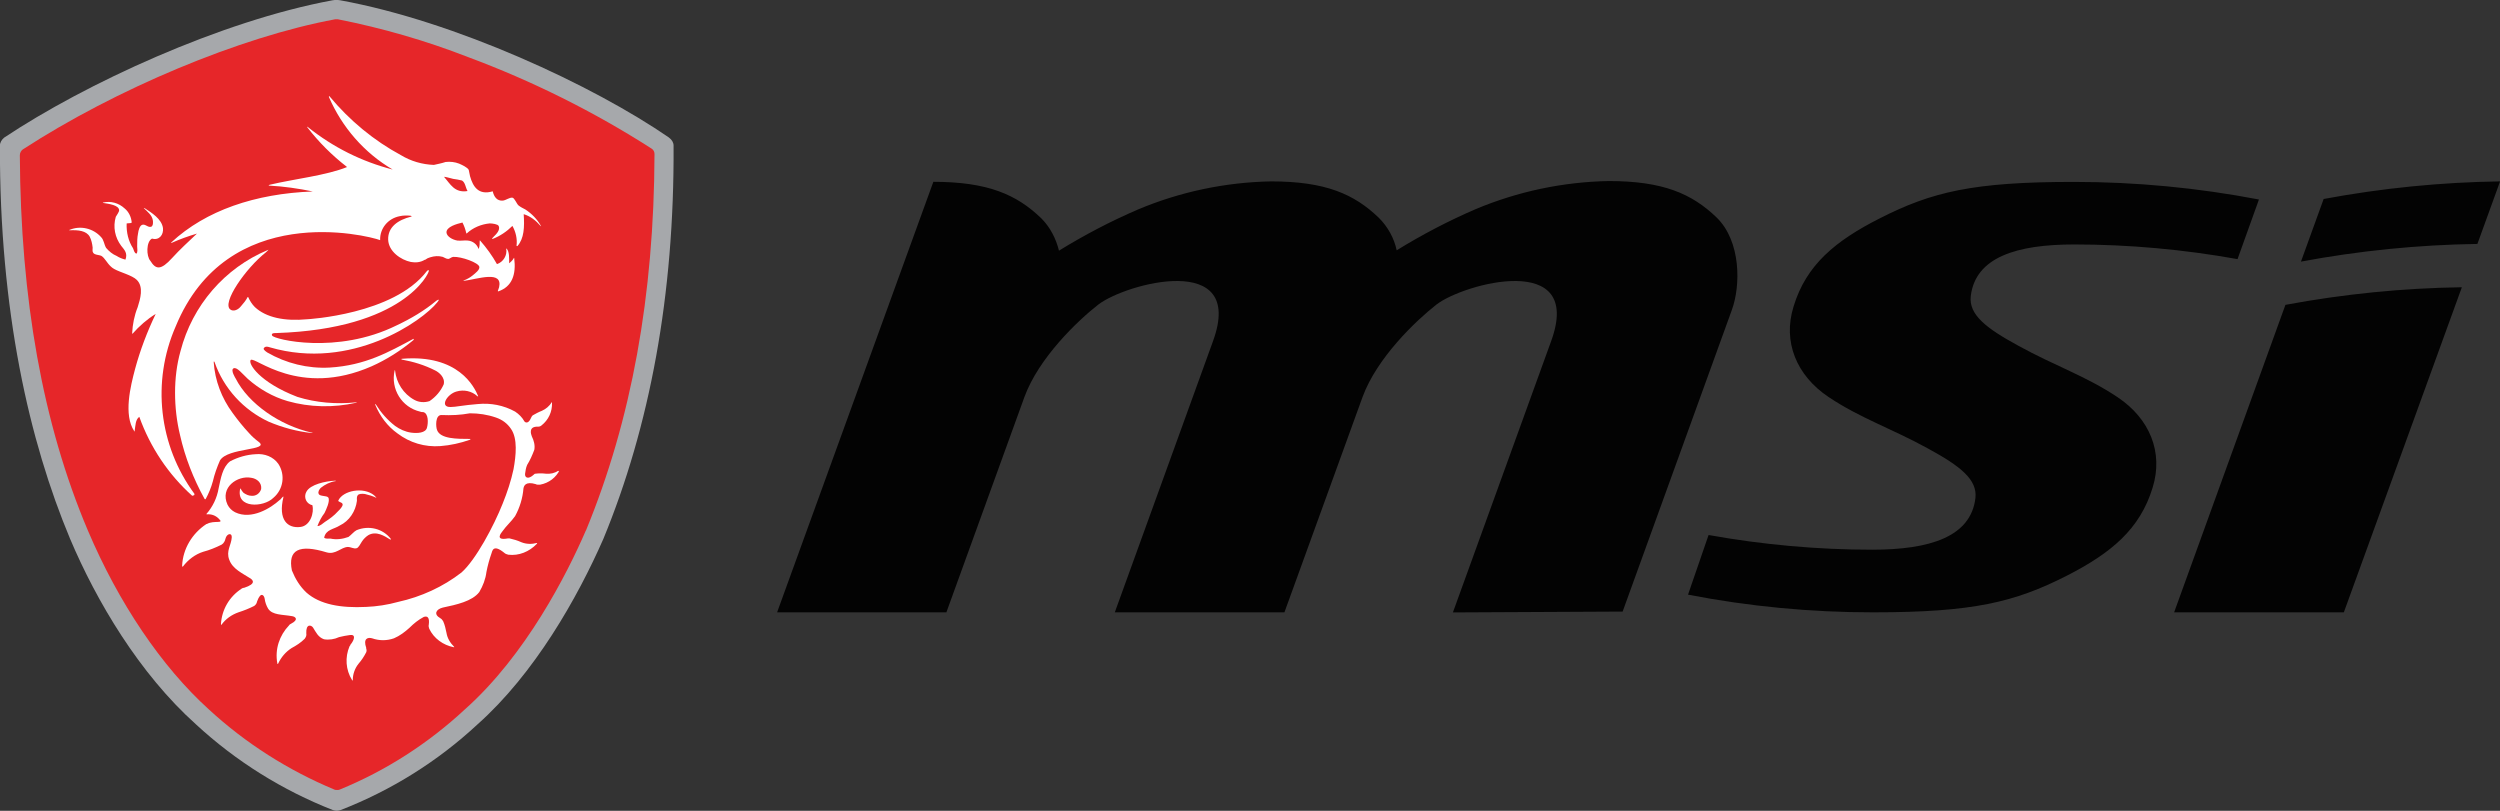
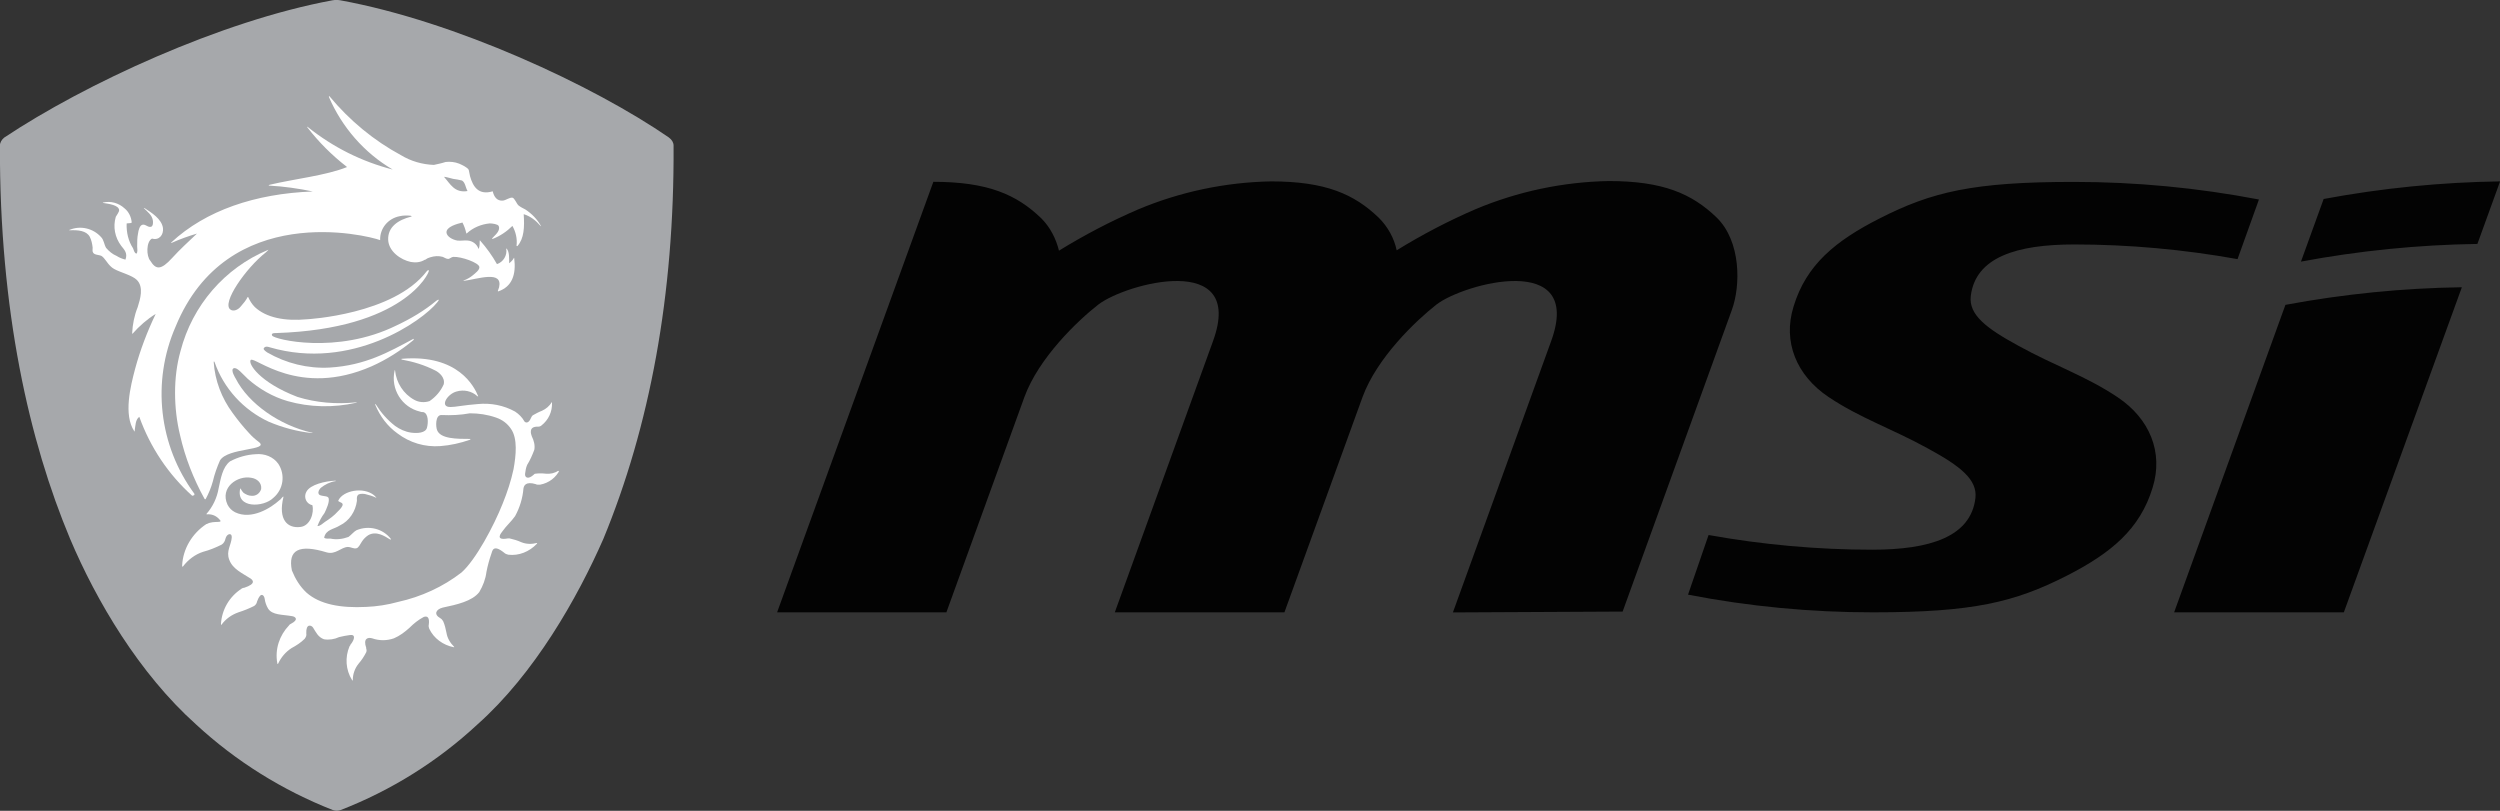
<svg xmlns="http://www.w3.org/2000/svg" xml:space="preserve" width="25.82mm" height="8.374mm" version="1.1" style="shape-rendering:geometricPrecision; text-rendering:geometricPrecision; image-rendering:optimizeQuality; fill-rule:evenodd; clip-rule:evenodd" viewBox="0 0 289.76 93.97">
  <rect x="0" y="0" width="289.76" height="93.97" fill="#333333" stroke="none" />
  <defs>
    <style type="text/css">
   
    .fil0 {fill:#030303;fill-rule:nonzero}
    .fil1 {fill:#A6A8AB;fill-rule:nonzero}
    .fil2 {fill:#E62629;fill-rule:nonzero}
    .fil3 {fill:white;fill-rule:nonzero}
   
  </style>
  </defs>
  <g id="Layer_x0020_1">
    <g id="_1578527522192">
      <g>
        <path class="fil0" d="M168.4 70.97l11.39 -31.45c3.8,-10.46 -10.13,-6.67 -13.29,-4.23 -2.43,1.9 -6.91,6.19 -8.57,10.71l-9.06 24.97 -19.66 0 11.39 -31.45c3.8,-10.46 -10.12,-6.67 -13.29,-4.23 -2.44,1.9 -6.91,6.19 -8.57,10.71l-9.05 24.97 -19.62 0 18.11 -49.9c6.28,0 9.64,1.46 12.51,4.23 1.02,1.02 1.7,2.34 2.05,3.75 2.92,-1.8 5.99,-3.41 9.15,-4.77 4.87,-2.05 10.12,-3.16 15.43,-3.26 6.28,0 9.64,1.46 12.51,4.24 1.02,1.02 1.76,2.34 2.05,3.75 2.92,-1.8 5.99,-3.41 9.15,-4.77 4.87,-2.05 10.13,-3.16 15.43,-3.26 6.28,0 9.64,1.46 12.52,4.24 2.82,2.77 2.78,7.88 1.75,10.7l-12.66 34.96 -19.67 0.1zm29.65 -8.96c6.23,1.12 12.61,1.7 18.94,1.7 6.62,0 11.44,-1.46 11.97,-5.99 0.24,-2.14 -1.75,-3.7 -5.5,-5.74 -4.23,-2.33 -7.84,-3.5 -11.54,-5.98 -3.7,-2.49 -5.31,-6.38 -4.04,-10.47 1.46,-4.82 4.82,-7.6 9.98,-10.22 6.04,-3.07 10.81,-4.23 22.49,-4.23 7.21,0 14.36,0.68 21.47,2.04l-2.48 6.91c-6.23,-1.12 -12.61,-1.7 -18.94,-1.7 -6.62,0 -11.44,1.46 -11.98,5.99 -0.24,2.14 1.75,3.7 5.5,5.74 4.23,2.34 7.84,3.51 11.54,5.99 3.7,2.48 5.31,6.38 4.04,10.46 -1.46,4.82 -4.82,7.6 -9.98,10.23 -6.04,3.06 -10.81,4.23 -22.45,4.23 -7.2,0 -14.36,-0.68 -21.42,-2.05l2.38 -6.91zm71.27 -38.95l-2.63 7.26c6.72,-1.26 13.59,-1.95 20.45,-2.05l2.63 -7.25c-6.86,0.1 -13.68,0.78 -20.45,2.04zm2.34 47.91l13.68 -37.68c-6.87,0.1 -13.68,0.78 -20.45,2.04l-12.9 35.64 19.67 0z" />
      </g>
      <path class="fil1" d="M77.55 15.95c-8.76,-6.04 -24.78,-13.49 -38.12,-15.92 -0.29,-0.05 -0.59,-0.05 -0.88,0 -12.95,2.39 -28.72,9.69 -38.07,15.92 -0.29,0.24 -0.49,0.58 -0.49,0.92 -0.05,19.18 3.4,34.27 8.13,45.57 3.07,7.26 8.03,15.63 14.6,21.52 4.63,4.28 10.03,7.64 15.87,9.93 0.29,0.1 0.58,0.1 0.88,0 5.89,-2.29 11.25,-5.64 15.87,-9.93 6.62,-5.89 11.59,-14.66 14.6,-21.52 5.36,-13 8.23,-28.24 8.13,-45.57 0,-0.34 -0.19,-0.68 -0.53,-0.92z" />
-       <path class="fil2" d="M67.91 61.47c-2.19,5.06 -6.96,14.46 -14.02,20.74 -4.24,3.94 -9.15,7.11 -14.51,9.3 -0.09,0.05 -0.19,0.05 -0.29,0.05 -0.1,0 -0.24,0 -0.34,-0.05 -5.36,-2.24 -10.27,-5.36 -14.5,-9.25 -5.55,-5.01 -10.52,-12.42 -14.07,-20.79 -5.26,-12.42 -7.79,-26.87 -7.88,-43.47 0,-0.29 0.15,-0.54 0.34,-0.68 10.71,-6.96 25.17,-13.05 36.22,-15.09l0.29 0c5.16,1.02 10.22,2.48 15.09,4.38 7.45,2.77 14.6,6.33 21.28,10.61 0.24,0.15 0.34,0.39 0.34,0.63 -0.05,16.41 -2.68,30.86 -7.94,43.62z" />
      <path class="fil3" d="M52.53 20.73c0.34,0.05 0.68,0.1 1.02,0.19 0.39,0.25 0.39,0.78 0.64,1.22 -1.51,0.25 -2,-0.83 -2.73,-1.65 0.24,0 0.63,0.14 1.07,0.24zm-29.99 36.51c-4.14,-5.6 -4.97,-13 -2.19,-19.38 5.99,-14.6 22.15,-10.61 23.71,-10.03 -0.05,-1.36 0.92,-2.53 2.29,-2.78 0.39,-0.09 0.83,-0.09 1.22,-0.05 0.1,0 0.2,0.1 0.1,0.1 -1.56,0.39 -2.73,1.22 -2.68,2.68 0.05,1.36 1.46,2.34 2.63,2.58 0.54,0.1 1.12,0.05 1.6,-0.25l0.05 0c0.2,-0.15 0.39,-0.24 0.59,-0.29 0.48,-0.15 0.97,-0.19 1.46,-0.05 0.15,0.05 0.39,0.24 0.64,0.24 0.14,0 0.39,-0.24 0.58,-0.24 0.92,-0.05 2.97,0.68 3.02,1.17 0.05,0.34 -0.48,0.73 -0.78,0.98 -0.29,0.24 -0.63,0.43 -1.02,0.58 -0.1,0.05 -0.05,0.05 0,0.05 1.6,-0.2 4.53,-1.26 4.09,0.73l-0.15 0.44c0,0 0,0.05 0.05,0.05 1.6,-0.54 2.09,-1.95 1.85,-3.85 0,-0.05 -0.05,-0.05 -0.05,0 -0.14,0.25 -0.34,0.44 -0.54,0.59 0,-0.54 0.05,-1.32 -0.29,-1.7l-0.05 0c0.15,0.78 -0.34,1.56 -1.07,1.8 -0.54,-0.97 -1.22,-1.9 -1.95,-2.73l-0.05 0c0,0.29 0,0.64 -0.1,0.93 0,0 -0.05,0.05 -0.05,0 -0.19,-0.53 -0.68,-0.88 -1.22,-0.93 -0.39,-0.05 -0.78,0.05 -1.22,0 -0.59,-0.1 -1.22,-0.48 -1.26,-0.92 -0.05,-0.68 1.22,-1.02 1.85,-1.17 0.2,0.39 0.34,0.78 0.44,1.22 0,0.05 0.05,0.05 0.05,0.05 0.73,-0.68 1.7,-1.08 2.68,-1.17 0.29,0 0.93,0.09 1.02,0.29 0.25,0.48 -0.34,1.02 -0.54,1.22 -0.34,0.34 -0.19,0.29 -0.15,0.29 0.88,-0.34 1.66,-0.88 2.29,-1.51 0.39,0.68 0.58,1.51 0.48,2.29 0,0 0,0.05 0.05,0.05l0.05 0c0.78,-0.88 0.83,-2.19 0.73,-3.7 0.78,0.24 1.41,0.73 1.95,1.36 0.05,0.05 0.09,0.05 0.05,0 -0.44,-0.78 -1.07,-1.42 -1.8,-1.9 -0.29,-0.15 -0.58,-0.29 -0.82,-0.49 -0.2,-0.19 -0.44,-0.83 -0.68,-0.88 -0.34,-0.05 -0.73,0.29 -1.12,0.34 -0.68,0.05 -1.02,-0.44 -1.17,-1.08 -1.65,0.49 -2.29,-0.54 -2.63,-1.75l-0.15 -0.73c-0.14,-0.29 -0.78,-0.58 -1.12,-0.73 -0.49,-0.19 -1.02,-0.25 -1.56,-0.19 -0.44,0.15 -0.92,0.24 -1.36,0.34 -1.36,-0.05 -2.68,-0.44 -3.8,-1.12 -3.16,-1.7 -5.98,-4.04 -8.28,-6.81 -0.09,-0.1 -0.09,0 -0.09,0.05 1.51,3.5 4.09,6.48 7.4,8.42 -3.6,-0.93 -6.91,-2.58 -9.83,-4.92 -0.05,-0.05 -0.15,-0.1 -0.05,0.05 1.32,1.7 2.83,3.21 4.53,4.53l0.05 0.05c-2.43,0.98 -6.04,1.36 -8.96,2.05 -0.15,0.05 -0.15,0.1 -0.05,0.1 1.7,0.09 3.4,0.34 5.06,0.68l-0.05 0c-6.62,0.25 -12.37,2.19 -16.36,5.9 -0.05,0.05 0,0.1 0.05,0.05 0.98,-0.44 1.95,-0.78 2.92,-1.07 -0.97,0.92 -1.99,1.85 -2.87,2.82 -1.32,1.46 -1.9,1.36 -2.53,0.34 -0.49,-0.54 -0.49,-2.24 0.19,-2.58 0.83,0.24 1.36,-0.44 1.27,-1.22 -0.15,-1.07 -1.36,-1.8 -2.1,-2.29 -0.1,-0.05 -0.14,-0.05 -0.1,0 0.39,0.39 0.92,0.78 1.02,1.36 0.05,0.24 0.05,0.68 -0.19,0.78 -0.39,0.1 -0.59,-0.29 -0.98,-0.24 -0.34,0.05 -0.49,0.63 -0.54,1.02 -0.1,0.48 -0.1,0.97 -0.1,1.51 0,0.25 0.1,0.64 -0.09,0.83 -0.25,-0.09 -0.29,-0.39 -0.39,-0.63 -0.54,-0.82 -0.78,-1.85 -0.74,-2.87 0.15,-0.05 0.44,0 0.59,-0.1 -0.05,-0.63 -0.34,-1.26 -0.83,-1.65 -0.68,-0.63 -1.6,-0.88 -2.48,-0.68 -0.05,0 -0.05,0.05 0,0.05 0.63,0.1 1.8,0.24 1.85,0.83 0,0.24 -0.29,0.58 -0.39,0.78 -0.34,1.17 -0.1,2.39 0.63,3.36 0.34,0.44 0.78,0.83 0.49,1.6 -0.39,-0.1 -0.73,-0.24 -1.02,-0.43 -0.49,-0.2 -0.88,-0.54 -1.22,-0.93 -0.25,-0.43 -0.25,-0.92 -0.59,-1.26 -0.92,-1.02 -2.39,-1.36 -3.65,-0.83 -0.05,0 -0.05,0.05 0,0.05 1.02,-0.05 1.95,0.05 2.34,0.74 0.2,0.39 0.29,0.82 0.34,1.26 0,0.2 -0.05,0.44 0.05,0.58 0.15,0.29 0.68,0.25 0.97,0.39 0.39,0.24 0.64,0.82 1.08,1.22 0.09,0.1 0.24,0.2 0.39,0.29 0.68,0.39 2.09,0.73 2.63,1.27 0.83,0.82 0.39,2.24 0.1,3.16 -0.39,0.97 -0.59,1.99 -0.64,3.02 0,0.05 0.05,0.1 0.05,0.05 0.78,-0.88 1.66,-1.66 2.68,-2.29 -0.98,2.05 -1.8,4.19 -2.39,6.38 -0.53,2 -1.36,5.31 -0.1,7.21 0,0.05 0.05,0.05 0.05,0 0.09,-0.63 0.09,-1.36 0.54,-1.66 1.26,3.51 3.36,6.67 6.13,9.15 0.25,-0.05 0.29,-0.1 0.25,-0.2z" />
      <path class="fil3" d="M31.26 40.25c9.49,2.77 17.72,-3.07 19.42,-5.21 0.29,-0.34 0.19,-0.39 -0.1,-0.19 -1.41,1.17 -2.97,2.09 -4.63,2.87 -6.91,3.41 -14.22,1.61 -14.41,1.17 -0.19,-0.34 0.48,-0.29 0.48,-0.29 14.8,-0.48 17.72,-6.96 17.68,-7.2 0,-0.25 -0.25,0.05 -0.25,0.05 -3.84,5.01 -13.83,5.55 -13.83,5.55 -2.63,0.25 -4.77,-0.19 -6.08,-1.41 -0.34,-0.34 -0.58,-0.73 -0.78,-1.17l-0.05 0c-0.2,0.39 -0.48,0.73 -0.78,1.07 -0.34,0.44 -0.88,0.64 -1.22,0.39 -1.07,-0.73 1.8,-4.82 4.09,-6.62 0.1,-0.1 0.44,-0.39 0.25,-0.29 -5.01,2.09 -8.76,6.43 -10.13,11.73 -0.44,1.56 -0.63,3.21 -0.63,4.82 0,1.66 0.19,3.31 0.58,4.92 0.58,2.58 1.56,5.06 2.82,7.35 0.1,0.15 0.1,0.05 0.15,0.05 0.34,-0.63 0.63,-1.32 0.83,-2.05 0.19,-0.83 0.49,-1.66 0.83,-2.43 0.92,-1.51 5.84,-1.12 4.48,-2.15 -0.39,-0.29 -0.78,-0.63 -1.12,-1.02 -0.68,-0.73 -1.31,-1.51 -1.9,-2.33 -1.26,-1.7 -2.05,-3.75 -2.19,-5.89 0,-0.1 0.05,-0.1 0.1,0 1.07,3.07 3.36,5.55 6.28,6.91 1.61,0.68 3.26,1.12 4.97,1.31 0.15,0 0.15,-0.05 0,-0.05 -3.65,-0.83 -7.3,-3.31 -8.81,-6.28 0,0 -0.63,-0.98 -0.24,-1.17 0.39,-0.19 1.02,0.64 1.65,1.22 1.32,1.17 2.92,2.09 4.62,2.58 2.58,0.73 5.31,0.78 7.94,0.19 0.09,0 0.09,-0.05 0,-0.05 -2.29,0.24 -4.63,0.05 -6.81,-0.63 -4.43,-1.7 -5.75,-3.89 -5.41,-4.28 0.44,-0.48 5.6,4.43 14.02,0.73 1.75,-0.78 3.36,-1.81 4.82,-3.02 0.1,-0.1 0.05,-0.2 0,-0.15 -2.82,1.51 -5.55,3.07 -9.69,3.32 -2.53,0.14 -5.06,-0.49 -7.25,-1.76 -0.34,-0.24 -0.49,-0.39 -0.34,-0.54 0.19,-0.24 0.64,-0.05 0.64,-0.05z" />
      <path class="fil3" d="M64.7 54.56c-0.44,0.29 -0.92,0.39 -1.46,0.34 -0.39,-0.05 -0.78,-0.05 -1.17,0 -0.1,0 -0.15,0.05 -0.19,0.1 -0.68,0.63 -1.08,0.34 -1.02,-0.1 0.05,-0.34 0.09,-0.68 0.24,-1.02 0.34,-0.54 0.59,-1.12 0.83,-1.75 0.1,-0.53 -0.05,-1.07 -0.29,-1.56 -0.09,-0.24 -0.43,-1.17 0.73,-1.12 0.15,0 0.29,-0.05 0.39,-0.14 0.82,-0.64 1.26,-1.61 1.22,-2.63 0,-0.05 -0.05,-0.09 -0.05,-0.05 -0.24,0.44 -0.68,0.78 -1.12,0.98 -0.39,0.15 -0.73,0.34 -1.07,0.53 -0.1,0.1 -0.15,0.19 -0.19,0.29 -0.34,0.82 -0.74,0.48 -0.78,0.39 -0.24,-0.44 -0.63,-0.83 -1.07,-1.12 -1.32,-0.73 -2.82,-1.02 -4.33,-0.87 -0.73,0.05 -1.46,0.15 -2.14,0.24 -0.34,0.05 -0.68,0.1 -0.98,0.1 -1.36,0.05 -0.44,-1.51 0.68,-1.8 0.83,-0.24 1.75,-0.05 2.39,0.54 0.05,0.05 0.1,0.05 0.1,0 -0.44,-1.07 -2.29,-4.87 -8.81,-4.33 -0.1,0 -0.1,0.05 -0.05,0.09 1.36,0.25 2.63,0.63 3.89,1.27 0.39,0.19 1.17,0.78 0.98,1.6 -0.34,0.78 -0.92,1.46 -1.65,1.95 -0.59,0.19 -1.22,0.15 -1.76,-0.15 -1.26,-0.68 -2.09,-1.99 -2.23,-3.4 0,0 -0.05,-0.1 -0.05,0 -0.49,2.14 0.83,4.28 2.97,4.77 0.1,0.05 0.25,0.05 0.34,0.05 0.63,0.14 0.59,1.26 0.44,1.8 -0.15,0.63 -1.12,0.68 -1.85,0.58 -0.68,-0.1 -1.31,-0.39 -1.85,-0.78 -0.88,-0.68 -1.61,-1.51 -2.19,-2.43 -0.1,-0.15 -0.15,-0.15 -0.1,0 0.54,1.31 1.41,2.48 2.58,3.31 1.41,1.07 3.16,1.6 4.97,1.46 1.17,-0.09 2.28,-0.34 3.41,-0.73 0.09,-0.05 0.09,-0.1 0,-0.1 -1.51,0 -3.41,0 -3.8,-1.02 -0.15,-0.34 -0.25,-1.8 0.54,-1.75 1.07,0.05 2.19,0 3.26,-0.2 1.02,0 2.04,0.15 3.02,0.49 0.73,0.25 1.32,0.68 1.75,1.32 0.78,1.12 0.58,3.07 0.29,4.67 -0.29,1.36 -0.73,2.68 -1.26,3.99 -1.02,2.58 -3.12,6.52 -4.77,7.98 -2.14,1.66 -4.67,2.82 -7.35,3.41 -1.22,0.34 -2.48,0.53 -3.7,0.58 -2.97,0.15 -5.36,-0.29 -6.91,-1.65 -0.78,-0.73 -1.31,-1.61 -1.7,-2.58 -0.48,-2.39 0.83,-3.07 4.04,-2.09 1.02,0.29 1.65,-0.59 2.43,-0.63 0.39,0 0.68,0.24 1.02,0.15 0.24,-0.05 0.44,-0.49 0.63,-0.78 0.19,-0.29 0.44,-0.54 0.73,-0.73 0.93,-0.54 1.9,0.1 2.53,0.49 0.05,0.05 0.1,0 0.1,-0.05 -0.93,-1.22 -2.58,-1.61 -3.99,-1.02 -0.29,0.15 -0.59,0.53 -0.93,0.78 -0.68,0.25 -1.41,0.34 -2.09,0.19 -0.24,0 -0.54,0.05 -0.73,-0.1 0.19,-0.97 1.12,-0.97 1.8,-1.41 1.12,-0.53 1.85,-1.66 2,-2.87 0,-0.19 -0.05,-0.44 0.09,-0.64 0.15,-0.19 0.49,-0.19 0.83,-0.15 0.44,0.1 0.93,0.25 1.32,0.44 0.09,0.05 -0.15,-0.19 -0.25,-0.29 -1.26,-1.02 -3.6,-0.54 -4.14,0.59 -0.1,0.19 0.44,0.19 0.49,0.44 0.05,0.25 -0.34,0.64 -0.54,0.83 -0.43,0.49 -0.97,0.88 -1.5,1.22 -0.29,0.19 -0.54,0.49 -0.88,0.49 0.2,-0.53 0.48,-1.07 0.82,-1.51 0.19,-0.39 0.68,-1.41 0.44,-1.8 -0.19,-0.25 -1.02,-0.1 -1.12,-0.44 -0.1,-0.24 0.1,-0.53 0.25,-0.68 0.49,-0.39 1.07,-0.68 1.7,-0.78 0.1,0 0.05,-0.05 -0.05,-0.05 -1.12,0.05 -2.87,0.44 -3.31,1.27 -0.29,0.49 -0.15,1.17 0.39,1.46 0.1,0.05 0.19,0.1 0.29,0.1 0.24,0.88 -0.24,2.39 -1.36,2.53 -1.51,0.2 -2.63,-0.82 -1.99,-3.46 0,0 0,-0.1 -0.05,-0.05l-0.15 0.15c-0.09,0.1 -0.14,0.19 -0.24,0.24 -1.02,0.93 -3.26,2.34 -5.16,1.42 -0.39,-0.2 -0.68,-0.49 -0.88,-0.88 -0.92,-2 1.17,-3.41 2.73,-3.12 0.68,0.09 1.26,0.58 1.17,1.31 -0.15,0.49 -0.59,0.83 -1.12,0.78 -0.34,0 -0.63,-0.15 -0.92,-0.34 -0.29,-0.29 -0.34,-0.59 -0.39,-0.49 -0.53,2.33 2.72,2.19 3.84,1.07 1.17,-0.98 1.41,-2.67 0.58,-3.94 -0.58,-0.83 -1.61,-1.22 -2.63,-1.12 -1.02,0.05 -2.05,0.34 -2.97,0.83 -0.88,0.68 -1.07,1.99 -1.32,3.12 -0.19,1.12 -0.68,2.14 -1.41,2.97 0,0.05 0,0.05 0.05,0.05 0.54,-0.05 1.02,0.15 1.36,0.49 0.73,0.68 -0.53,0.15 -1.36,0.63l-0.05 0c-1.65,1.08 -2.73,2.87 -2.82,4.82 0,0.1 0.05,0.19 0.1,0.1 0.59,-0.78 1.42,-1.41 2.34,-1.7 0.73,-0.19 1.46,-0.49 2.14,-0.83 0.25,-0.15 0.39,-0.44 0.44,-0.68 0.15,-0.63 0.78,-0.73 0.73,-0.15 -0.05,0.88 -0.68,1.56 -0.29,2.58 0.39,1.08 1.51,1.56 2.49,2.19 0.19,0.15 0.73,0.58 -0.78,1.07l-0.09 0c-0.05,0 -0.05,0.05 -0.1,0.05 -0.05,0 -0.05,0 -0.09,0.05 -1.42,0.92 -2.29,2.43 -2.39,4.09 0,0.1 0.05,0.15 0.05,0.1 0.49,-0.68 1.17,-1.17 2,-1.46 0.63,-0.2 1.22,-0.44 1.8,-0.73 0.2,-0.15 0.29,-0.29 0.34,-0.53 0.44,-1.22 0.83,-0.68 0.88,-0.29 0.05,0.39 0.19,0.78 0.39,1.12 0.49,0.78 1.66,0.68 2.77,0.88 0.39,0.05 0.83,0.39 -0.09,0.87 -0.1,0.05 -0.19,0.1 -0.25,0.2 -1.12,1.17 -1.65,2.77 -1.36,4.38 0,0.09 0.05,0.14 0.1,0.05 0.34,-0.73 0.87,-1.36 1.56,-1.8 0.54,-0.29 1.07,-0.63 1.51,-1.07 0.15,-0.2 0.24,-0.39 0.19,-0.63 -0.05,-1.17 0.58,-0.97 0.78,-0.68 0.34,0.54 0.59,1.12 1.27,1.36 0.58,0.1 1.22,0 1.75,-0.25 0.44,-0.1 0.83,-0.19 1.26,-0.24 0.73,-0.1 0.49,0.58 0.1,1.07l-0.05 0.05 0 0.05c-0.05,0.05 -0.05,0.09 -0.1,0.14 -0.54,1.27 -0.44,2.73 0.29,3.9 0.05,0.09 0.09,0.09 0.09,0 0,-0.68 0.24,-1.36 0.68,-1.9 0.34,-0.39 0.63,-0.83 0.88,-1.32 0.05,-0.15 0.05,-0.29 0,-0.39 -0.05,-0.1 0,0 0,-0.05l0 -0.05c-0.39,-1.12 0.19,-1.26 0.68,-1.12 0.83,0.29 1.7,0.29 2.53,0 0.68,-0.29 1.26,-0.73 1.8,-1.22 0.49,-0.49 1.02,-0.92 1.66,-1.26 0.44,-0.15 0.68,0.09 0.58,0.88 -0.05,0.19 0,0.34 0.05,0.49 0.53,1.12 1.61,1.9 2.83,2.14 0.09,0 0.09,0 0.05,-0.05 -0.44,-0.44 -0.78,-0.98 -0.88,-1.61 -0.1,-0.48 -0.19,-0.92 -0.39,-1.36 -0.05,-0.05 -0.1,-0.14 -0.15,-0.2l-0.05 -0.05c-0.05,-0.05 -0.09,-0.05 -0.14,-0.1 -0.78,-0.44 -0.49,-1.02 0.29,-1.22 1.61,-0.34 3.41,-0.73 4.24,-1.8 0.43,-0.73 0.73,-1.51 0.83,-2.33 0.14,-0.73 0.34,-1.46 0.58,-2.14 0.1,-0.29 0.19,-1.12 1.46,-0.1 0.15,0.14 0.29,0.19 0.49,0.24 1.22,0.15 2.43,-0.34 3.31,-1.26 0.05,-0.05 0.05,-0.1 0,-0.1 -0.58,0.15 -1.22,0.15 -1.8,-0.09 -0.44,-0.2 -0.92,-0.34 -1.36,-0.44l-0.19 0c-1.56,0.29 -0.78,-0.64 -0.63,-0.83 0.44,-0.63 1.02,-1.12 1.46,-1.75 0.54,-0.98 0.88,-2.09 0.97,-3.21 0.05,-0.25 0.19,-0.88 1.46,-0.49 0.05,0.05 0.1,0.05 0.19,0.05l0.29 0c1.02,-0.19 1.85,-0.83 2.29,-1.75 -0.1,0.19 -0.1,0.19 -0.15,0.19z" />
    </g>
  </g>
</svg>